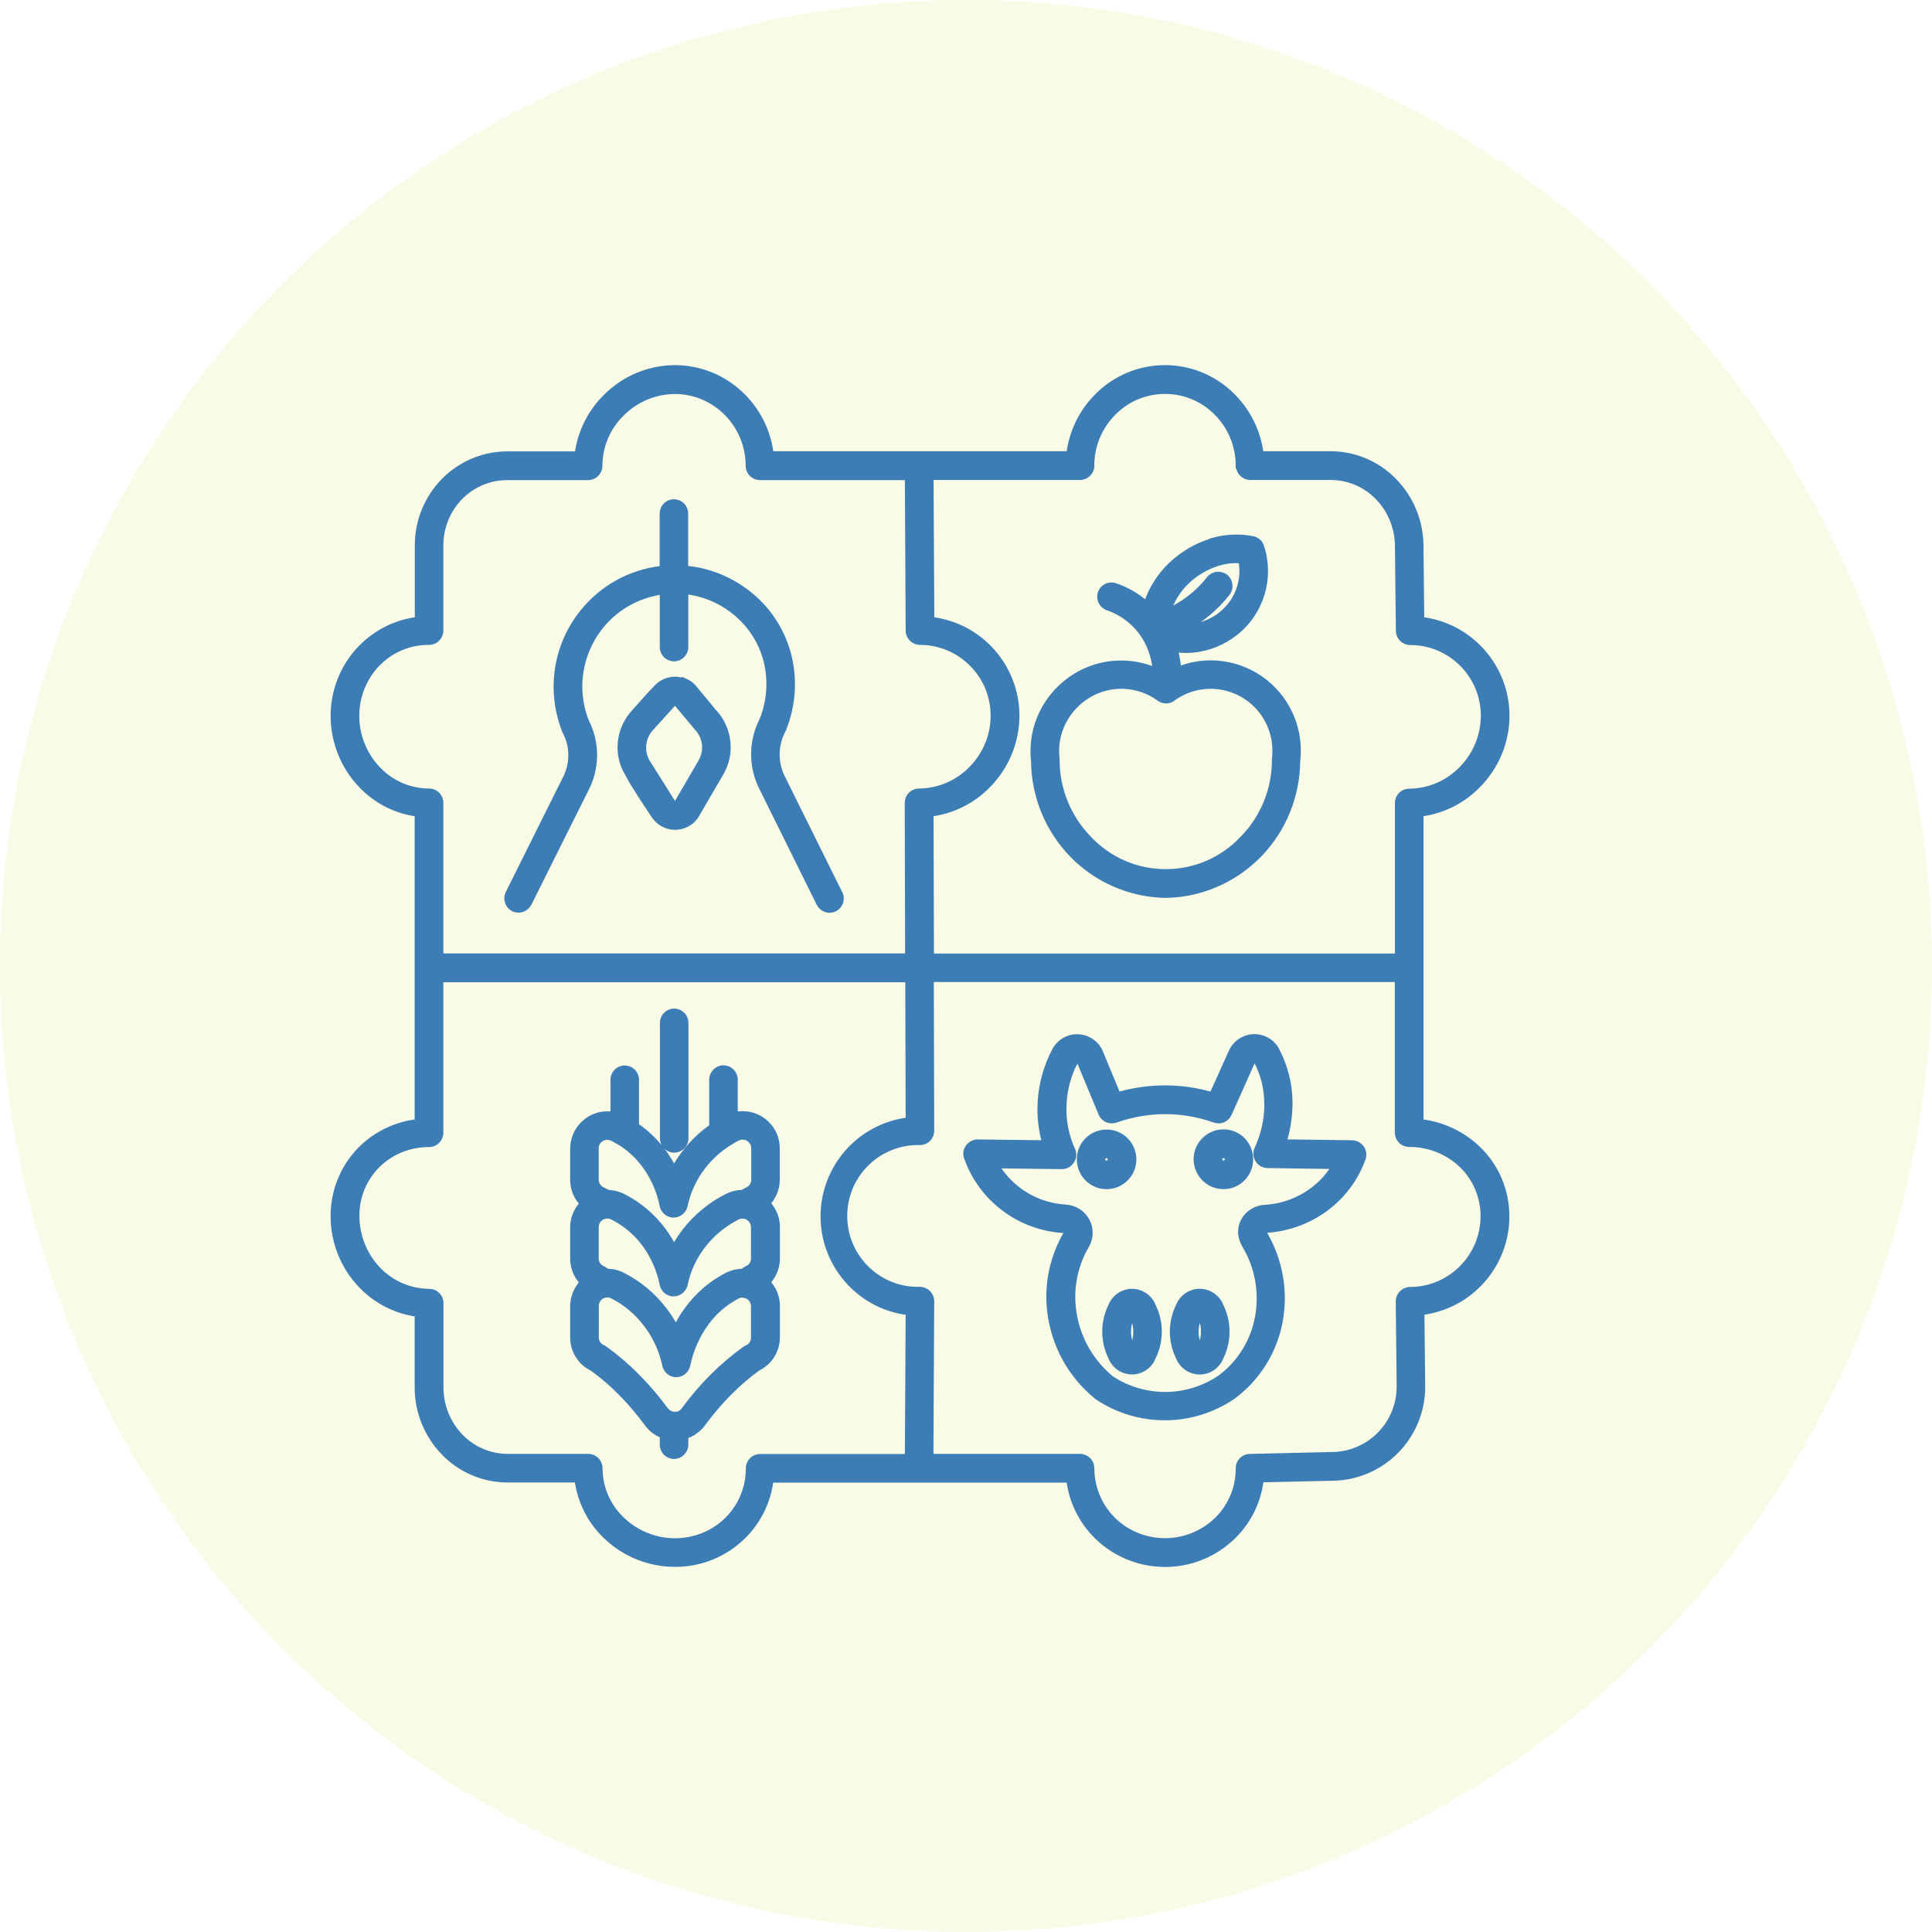
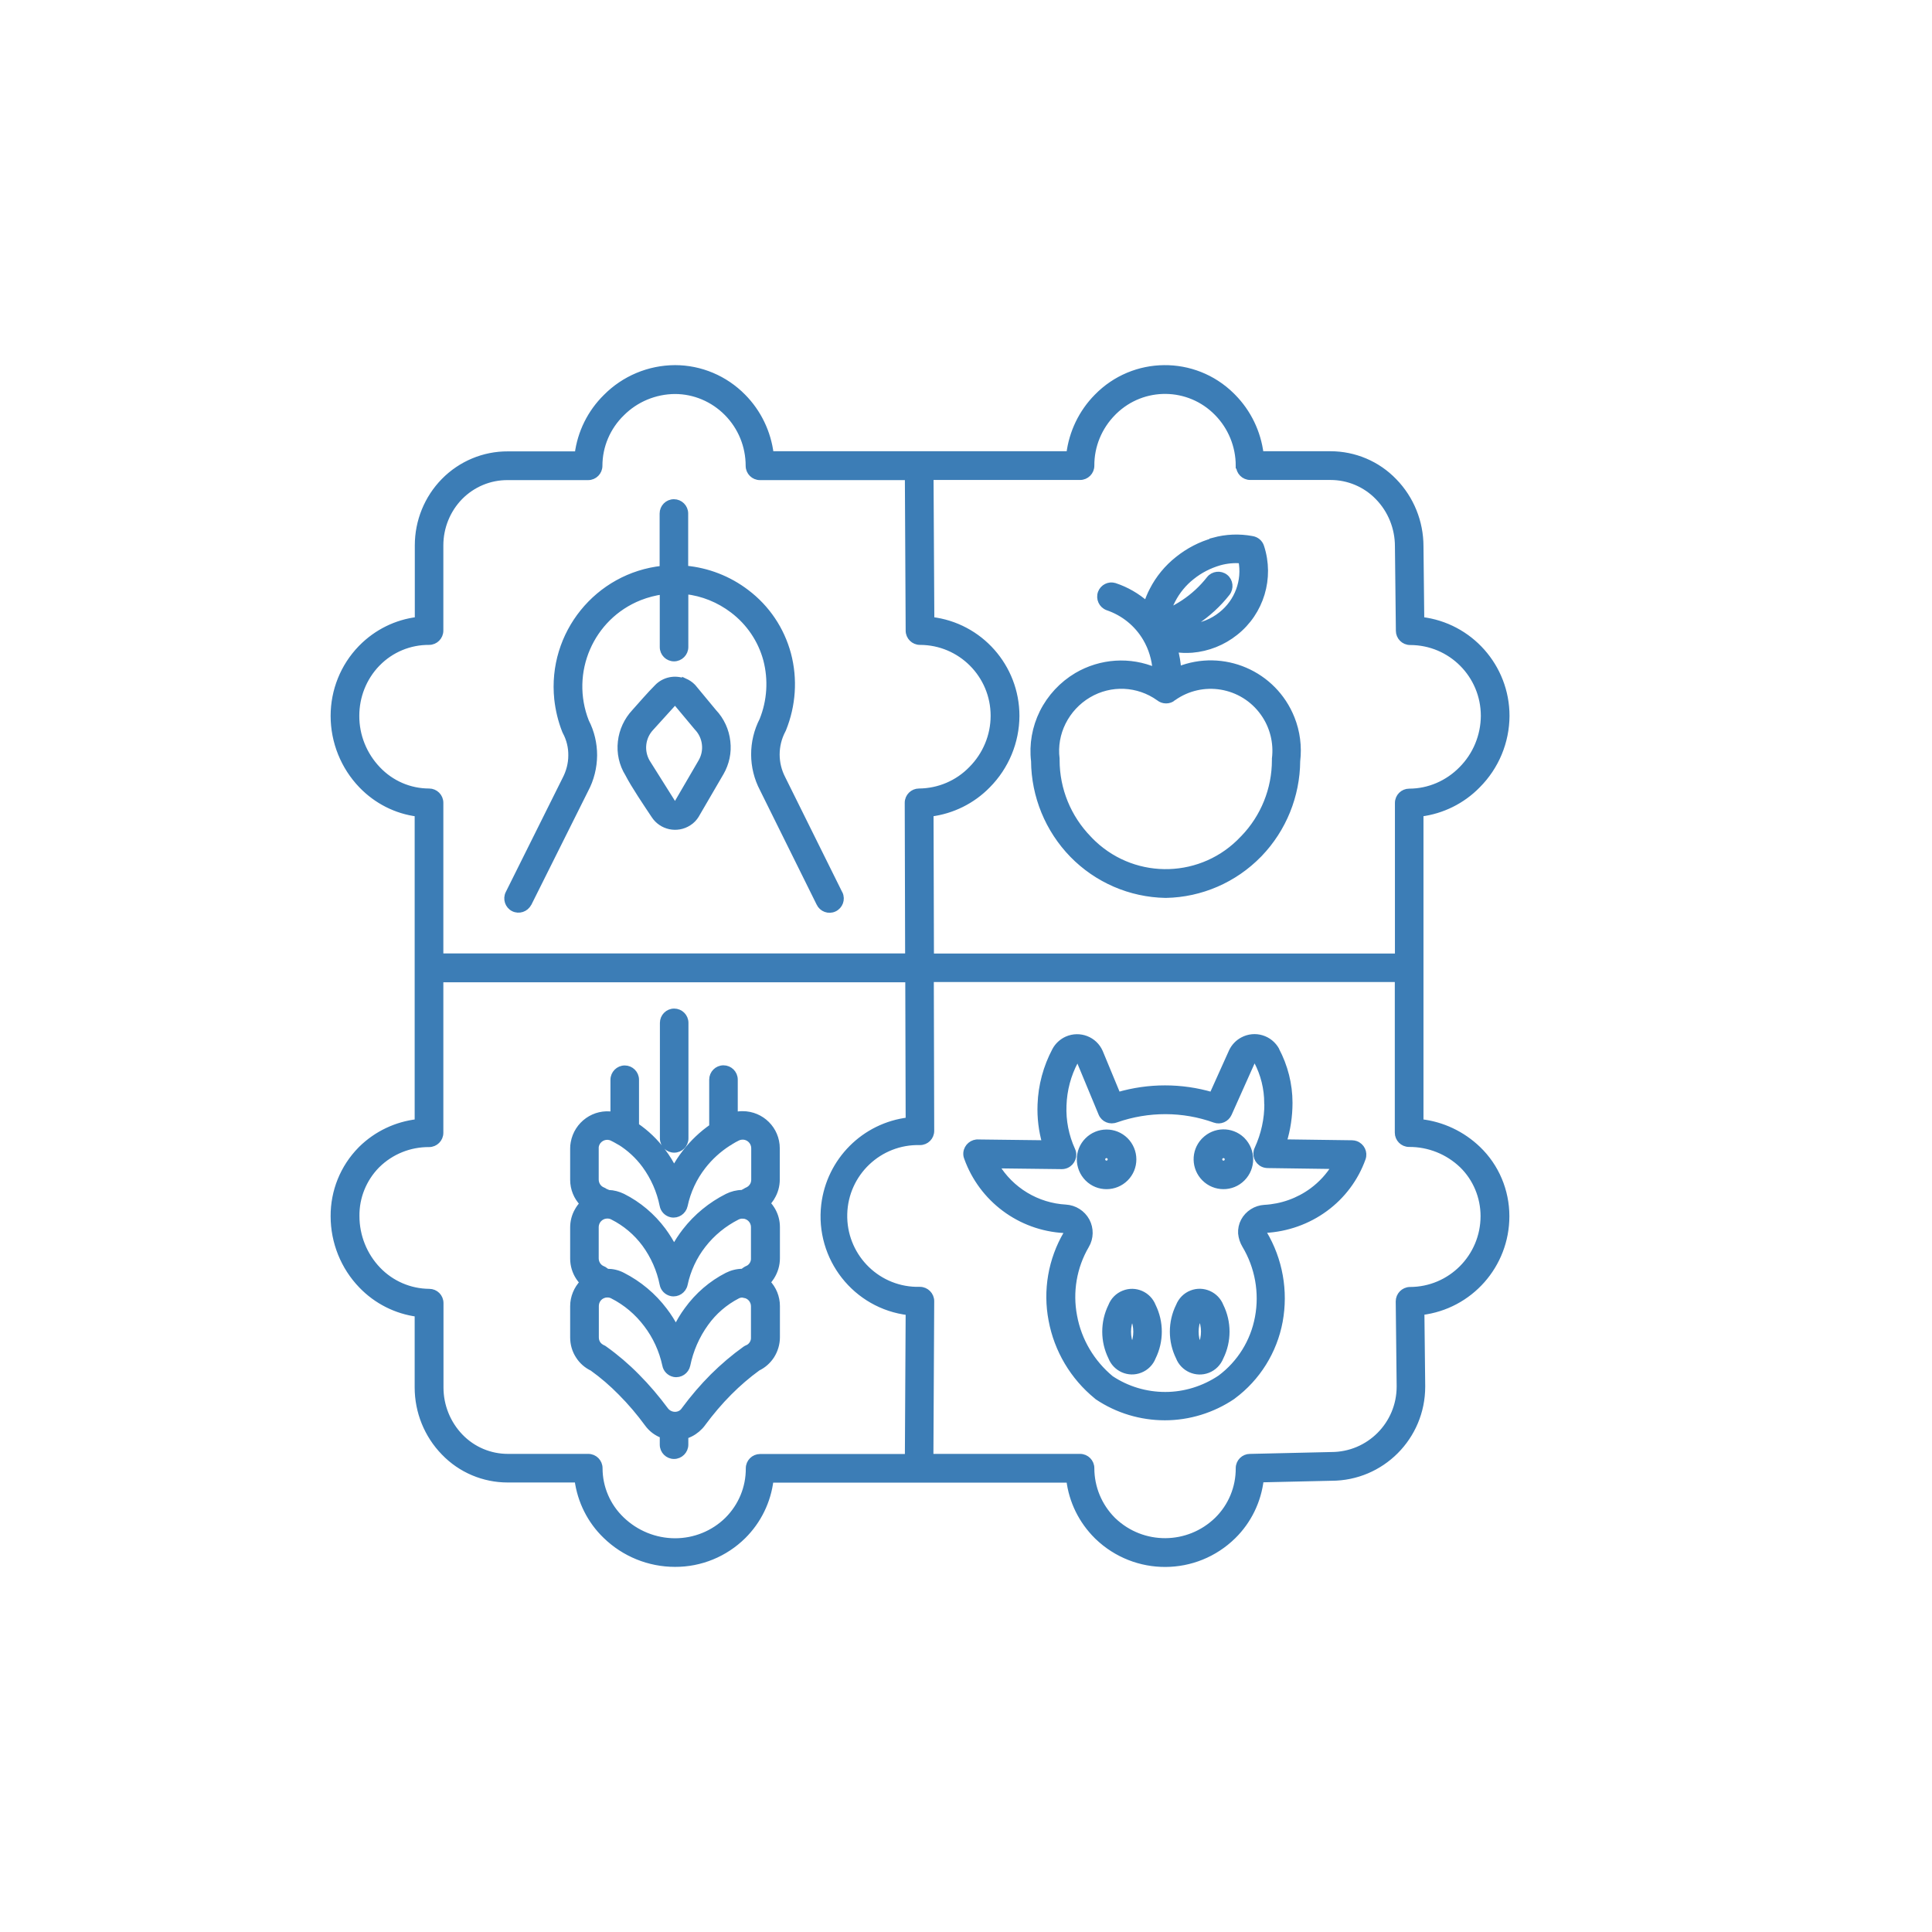
<svg xmlns="http://www.w3.org/2000/svg" width="168" height="168" viewBox="0 0 168 168" fill="none">
-   <circle opacity="0.1" cx="84" cy="84" r="84" fill="#CBD300" />
  <path fill-rule="evenodd" clip-rule="evenodd" d="M107.705 40.493C107.705 38.772 107.025 37.119 105.826 35.906C103.382 33.41 99.394 33.364 96.892 35.802C96.858 35.836 96.823 35.871 96.789 35.906C95.579 37.131 94.898 38.772 94.91 40.493C94.91 41.048 94.46 41.487 93.919 41.487H80.928L80.997 53.898C85.216 54.395 88.397 57.988 88.397 62.252C88.386 64.517 87.487 66.678 85.896 68.284C84.57 69.648 82.818 70.515 80.928 70.757L80.963 83.168H121.548V69.821C121.548 69.267 121.998 68.828 122.54 68.828C124.257 68.828 125.894 68.111 127.093 66.886C128.314 65.661 129.006 63.997 129.018 62.252C129.018 58.705 126.159 55.839 122.62 55.839C122.067 55.839 121.629 55.388 121.629 54.845V54.764L121.548 47.508C121.548 45.913 120.937 44.376 119.819 43.232C118.736 42.111 117.249 41.487 115.704 41.487H108.719C108.166 41.487 107.728 41.036 107.728 40.493H107.705ZM107.22 34.496C108.558 35.848 109.399 37.604 109.63 39.488H115.693C117.779 39.488 119.785 40.332 121.237 41.845C122.712 43.359 123.531 45.393 123.531 47.508L123.6 53.898C127.819 54.395 131.012 57.988 131.012 62.252C131 64.517 130.101 66.678 128.499 68.284C127.173 69.648 125.421 70.515 123.531 70.757V97.566C125.41 97.774 127.162 98.606 128.522 99.912C130.113 101.437 131 103.552 131 105.759C131 110.012 127.83 113.594 123.611 114.102L123.681 120.481V120.585C123.681 124.964 120.142 128.512 115.773 128.512L109.641 128.651C109.422 130.523 108.581 132.256 107.244 133.573C103.97 136.797 98.737 136.82 95.429 133.631L95.371 133.573C94.045 132.256 93.192 130.534 92.973 128.674H67.015C66.796 130.534 65.955 132.256 64.629 133.573C63.05 135.133 60.918 136.012 58.693 136C56.445 136 54.278 135.122 52.664 133.55C51.316 132.256 50.451 130.523 50.209 128.662H44.146C42.06 128.662 40.054 127.819 38.602 126.305C37.127 124.791 36.308 122.757 36.308 120.643V114.252C34.452 114.01 32.735 113.143 31.432 111.791C29.876 110.185 29 108.012 29 105.759C28.989 103.587 29.83 101.507 31.352 99.958L31.409 99.9C32.735 98.595 34.464 97.774 36.308 97.566V70.757C34.452 70.526 32.735 69.648 31.432 68.296C29.876 66.678 29 64.506 29 62.252C29 60.057 29.842 57.942 31.375 56.359L31.432 56.301C32.746 54.972 34.464 54.117 36.32 53.898V47.427C36.32 45.324 37.138 43.313 38.602 41.822C40.066 40.332 42.071 39.488 44.158 39.5H50.221C50.463 37.604 51.327 35.86 52.688 34.519C54.278 32.913 56.434 32.012 58.693 32C60.918 32 63.05 32.901 64.618 34.496C65.955 35.848 66.796 37.604 67.027 39.488H92.973C93.204 37.604 94.045 35.848 95.382 34.496C98.587 31.214 103.832 31.168 107.094 34.369C107.14 34.415 107.174 34.45 107.22 34.496ZM78.934 41.487L79.003 54.753V54.834C79.003 55.388 79.453 55.828 79.994 55.828C83.522 55.828 86.392 58.693 86.392 62.241C86.392 63.986 85.689 65.65 84.467 66.875C83.268 68.111 81.631 68.804 79.914 68.816C79.372 68.816 78.922 69.255 78.922 69.81L78.957 83.156H38.302V69.81C38.302 69.255 37.853 68.816 37.311 68.816C35.628 68.816 34.026 68.123 32.862 66.898C31.663 65.65 30.983 63.974 30.994 62.241C30.994 60.565 31.628 58.948 32.792 57.734L32.839 57.688C34.014 56.486 35.628 55.816 37.311 55.828C37.864 55.828 38.302 55.377 38.302 54.834V47.427C38.302 45.855 38.913 44.341 40.008 43.22C41.103 42.111 42.59 41.487 44.146 41.499H51.143C51.696 41.499 52.134 41.048 52.134 40.505C52.134 38.783 52.837 37.142 54.071 35.94C55.293 34.716 56.952 34.022 58.693 34.011C60.387 34.011 62.013 34.704 63.211 35.917C64.422 37.142 65.09 38.783 65.09 40.505C65.09 41.06 65.54 41.499 66.082 41.499H78.934V41.487ZM38.302 85.156V98.502C38.302 99.057 37.853 99.496 37.311 99.496C35.628 99.484 34.014 100.132 32.816 101.31L32.769 101.356C31.628 102.524 30.983 104.107 31.006 105.748C31.006 107.481 31.674 109.156 32.873 110.404C34.037 111.618 35.639 112.311 37.322 112.323C37.876 112.323 38.314 112.762 38.314 113.316V120.654C38.314 122.249 38.936 123.786 40.043 124.93C41.126 126.051 42.613 126.675 44.158 126.675H51.154C51.708 126.675 52.146 127.125 52.146 127.668C52.146 129.356 52.837 130.962 54.059 132.129C55.304 133.331 56.975 134.012 58.705 134.012C60.399 134.012 62.036 133.354 63.246 132.164C64.445 130.973 65.113 129.367 65.102 127.68C65.102 127.125 65.551 126.686 66.093 126.686H78.934L79.003 114.114C74.404 113.571 71.119 109.388 71.66 104.777C72.122 100.917 75.153 97.878 79.003 97.416L78.969 85.167H38.302V85.156ZM80.916 126.675H93.919C94.472 126.675 94.91 127.125 94.91 127.668C94.91 129.356 95.579 130.962 96.766 132.152L96.812 132.198C99.348 134.625 103.336 134.602 105.849 132.152C107.048 130.973 107.716 129.356 107.705 127.668C107.705 127.114 108.154 126.675 108.696 126.675H108.765L115.773 126.513C119.047 126.513 121.698 123.855 121.698 120.573V120.492L121.617 113.166C121.617 112.623 122.055 112.172 122.597 112.161C126.136 112.161 128.994 109.284 128.994 105.748C128.994 104.084 128.326 102.477 127.139 101.322C125.894 100.132 124.245 99.473 122.528 99.484C121.975 99.484 121.537 99.034 121.537 98.491V85.144H80.951L80.986 98.236V98.329C80.986 98.884 80.548 99.323 79.994 99.323C76.456 99.23 73.516 102.027 73.424 105.563C73.332 109.11 76.121 112.057 79.649 112.149C79.764 112.149 79.879 112.149 79.994 112.149C80.536 112.149 80.986 112.6 80.986 113.143L80.916 126.652V126.675ZM59.615 124.86C59.765 124.814 59.903 124.756 60.042 124.687C60.457 124.479 60.825 124.167 61.102 123.797L61.125 123.763C61.828 122.815 62.589 121.914 63.419 121.082C64.191 120.308 65.021 119.591 65.897 118.956C66.381 118.724 66.785 118.366 67.084 117.916C67.396 117.43 67.569 116.864 67.569 116.286V113.571C67.569 112.796 67.269 112.057 66.727 111.502C66.865 111.364 66.981 111.213 67.084 111.052C67.396 110.566 67.569 110 67.569 109.422V106.707C67.569 106.198 67.442 105.701 67.188 105.251C67.061 105.031 66.912 104.823 66.727 104.638C66.854 104.5 66.969 104.361 67.073 104.199L67.119 104.118C67.407 103.656 67.557 103.113 67.557 102.57V99.854C67.557 98.202 66.22 96.873 64.572 96.873C64.341 96.873 64.122 96.896 63.903 96.954V93.88C63.903 93.325 63.453 92.886 62.912 92.886C62.358 92.886 61.92 93.337 61.92 93.88V97.982C61.033 98.595 60.249 99.346 59.581 100.201C59.212 100.675 58.889 101.172 58.612 101.692C58.336 101.148 58.024 100.628 57.656 100.143C57.01 99.265 56.215 98.502 55.316 97.89V93.892C55.316 93.337 54.866 92.898 54.324 92.898C53.783 92.898 53.333 93.348 53.333 93.892V96.931C51.708 96.642 50.163 97.74 49.875 99.369C49.84 99.531 49.829 99.704 49.829 99.877V102.593C49.829 103.367 50.129 104.107 50.67 104.661C50.486 104.846 50.336 105.054 50.209 105.285C49.956 105.724 49.829 106.233 49.829 106.741V109.445C49.829 110.023 50.002 110.601 50.325 111.086C50.428 111.236 50.544 111.387 50.67 111.514C50.14 112.068 49.829 112.808 49.829 113.582V116.298C49.829 116.876 49.99 117.442 50.313 117.927C50.601 118.378 51.016 118.736 51.5 118.967C52.388 119.603 53.218 120.319 53.978 121.093C54.82 121.937 55.592 122.85 56.295 123.809C56.572 124.19 56.929 124.491 57.356 124.699C57.448 124.745 57.529 124.78 57.621 124.814V125.623C57.621 126.178 58.071 126.617 58.612 126.617C59.154 126.617 59.604 126.166 59.604 125.623V124.884L59.615 124.86ZM53.886 99.323C53.886 99.323 53.783 99.265 53.725 99.23C53.575 99.138 53.414 99.057 53.252 98.976C52.768 98.722 52.169 98.918 51.915 99.404C51.846 99.542 51.8 99.704 51.812 99.866V102.57C51.812 102.963 52.042 103.332 52.411 103.483C52.48 103.506 52.538 103.54 52.595 103.587L52.722 103.644C52.791 103.668 52.849 103.702 52.918 103.725C53.345 103.737 53.76 103.852 54.151 104.037C55.535 104.731 56.733 105.748 57.656 106.984C58.013 107.469 58.336 107.989 58.612 108.532C58.889 108.012 59.223 107.504 59.581 107.042C60.56 105.782 61.817 104.754 63.246 104.037C63.65 103.841 64.088 103.725 64.537 103.725L64.652 103.668C64.721 103.633 64.779 103.598 64.802 103.587C64.871 103.54 64.94 103.506 65.021 103.471C65.183 103.39 65.321 103.275 65.413 103.124L65.448 103.078C65.528 102.928 65.574 102.755 65.574 102.581V99.854C65.574 99.508 65.401 99.184 65.102 98.999C64.802 98.814 64.445 98.803 64.134 98.953C63.926 99.057 63.73 99.161 63.534 99.288C63.477 99.334 63.407 99.38 63.327 99.415C62.485 99.958 61.748 100.628 61.137 101.414C60.353 102.42 59.811 103.587 59.546 104.835C59.431 105.366 58.912 105.713 58.382 105.609C57.99 105.528 57.679 105.216 57.609 104.823C57.356 103.552 56.826 102.362 56.065 101.322C55.477 100.524 54.739 99.843 53.886 99.311V99.323ZM59.615 98.988V88.946C59.615 88.391 59.166 87.952 58.624 87.952C58.071 87.952 57.633 88.403 57.633 88.946V98.988C57.633 99.542 58.082 99.981 58.624 99.981C59.177 99.981 59.615 99.531 59.615 98.988ZM64.721 105.724H64.618C64.445 105.701 64.272 105.748 64.122 105.817C62.958 106.406 61.932 107.238 61.137 108.267C60.353 109.272 59.811 110.439 59.546 111.687C59.431 112.219 58.912 112.565 58.382 112.461C57.99 112.38 57.679 112.068 57.609 111.676C57.356 110.404 56.826 109.214 56.065 108.174C55.327 107.18 54.37 106.372 53.264 105.817C53.114 105.736 52.941 105.701 52.768 105.713C52.422 105.724 52.111 105.921 51.938 106.221C51.858 106.372 51.812 106.545 51.812 106.707V109.422C51.812 109.815 52.042 110.185 52.411 110.335C52.48 110.358 52.538 110.393 52.595 110.439L52.791 110.578C53.264 110.578 53.725 110.682 54.14 110.901C55.569 111.629 56.814 112.669 57.782 113.952C58.163 114.449 58.486 114.969 58.774 115.524C59.05 114.957 59.373 114.403 59.753 113.894C60.664 112.635 61.851 111.606 63.234 110.901C63.65 110.693 64.111 110.578 64.583 110.578L64.802 110.416C64.871 110.37 64.94 110.335 65.021 110.3C65.183 110.231 65.309 110.104 65.401 109.965C65.505 109.804 65.563 109.607 65.551 109.422V106.707C65.551 106.533 65.505 106.372 65.425 106.221C65.275 105.956 65.01 105.771 64.698 105.724H64.721ZM64.768 112.588H64.71L64.629 112.577C64.456 112.577 64.283 112.6 64.134 112.681C63.038 113.247 62.082 114.068 61.367 115.073C60.583 116.159 60.042 117.407 59.776 118.713C59.661 119.244 59.142 119.591 58.612 119.487C58.22 119.406 57.909 119.094 57.84 118.701C57.563 117.419 57.01 116.205 56.215 115.165C55.431 114.125 54.428 113.27 53.264 112.681C53.114 112.6 52.941 112.565 52.768 112.577H52.688L52.63 112.588C52.515 112.612 52.399 112.658 52.296 112.716C51.996 112.9 51.823 113.224 51.823 113.571V116.286C51.823 116.483 51.869 116.668 51.973 116.829C52.077 116.991 52.227 117.107 52.388 117.188C52.457 117.211 52.515 117.245 52.572 117.292C53.575 118.008 54.509 118.805 55.373 119.684C56.284 120.596 57.114 121.579 57.886 122.619C58.174 123 58.705 123.127 59.131 122.919C59.269 122.85 59.385 122.746 59.477 122.619L59.5 122.584C60.261 121.556 61.09 120.585 61.99 119.684C62.866 118.817 63.799 118.02 64.802 117.303C64.871 117.257 64.94 117.222 65.021 117.188C65.183 117.118 65.309 116.991 65.401 116.852C65.505 116.691 65.563 116.494 65.551 116.309V113.594C65.551 113.108 65.217 112.704 64.745 112.612L64.768 112.588ZM111.013 91.326C110.436 90.263 109.122 89.859 108.05 90.436C107.635 90.656 107.301 91.014 107.105 91.43L105.399 95.22C102.725 94.435 99.889 94.435 97.204 95.22L95.659 91.488C95.175 90.379 93.884 89.882 92.778 90.367C92.34 90.564 91.971 90.899 91.74 91.326C90.968 92.782 90.53 94.388 90.472 96.041C90.426 97.185 90.564 98.317 90.876 99.404L85.101 99.334C84.559 99.288 84.075 99.692 84.017 100.236C84.006 100.374 84.017 100.524 84.075 100.663C85.366 104.28 88.697 106.764 92.535 106.972C92.582 106.972 92.616 106.984 92.651 107.007C92.685 107.03 92.708 107.053 92.731 107.088C92.743 107.123 92.754 107.157 92.754 107.192C92.754 107.227 92.754 107.261 92.72 107.284C91.394 109.549 90.933 112.219 91.429 114.796C91.913 117.396 93.308 119.741 95.348 121.405L95.429 121.475C97.169 122.642 99.209 123.254 101.296 123.254C103.382 123.254 105.434 122.619 107.174 121.452L107.232 121.405C109.353 119.834 110.805 117.5 111.289 114.9C111.774 112.265 111.289 109.538 109.918 107.238C109.883 107.192 109.872 107.146 109.86 107.088C109.86 107.088 109.906 107.019 109.929 106.996C109.952 106.972 109.987 106.972 110.021 106.961C111.9 106.857 113.722 106.221 115.243 105.1C116.742 104.003 117.883 102.477 118.505 100.732C118.69 100.212 118.413 99.646 117.894 99.461C117.79 99.427 117.687 99.404 117.583 99.404L111.624 99.323C111.969 98.213 112.142 97.058 112.142 95.891C112.142 94.296 111.739 92.713 110.99 91.303L111.013 91.326ZM110.183 95.925C110.183 94.654 109.872 93.395 109.272 92.262C109.249 92.228 109.226 92.204 109.192 92.181C109.157 92.158 109.111 92.147 109.076 92.158C109.042 92.158 109.007 92.17 108.973 92.193C108.949 92.216 108.926 92.239 108.915 92.262L106.863 96.85C106.644 97.323 106.114 97.555 105.63 97.381C102.863 96.388 99.843 96.388 97.065 97.358H97.054C96.547 97.566 95.97 97.335 95.763 96.827L93.873 92.274C93.873 92.274 93.838 92.228 93.815 92.204C93.78 92.181 93.746 92.17 93.711 92.17C93.677 92.17 93.63 92.17 93.596 92.193C93.561 92.216 93.538 92.239 93.515 92.274C92.881 93.464 92.535 94.77 92.489 96.122C92.432 97.462 92.697 98.791 93.25 100.004C93.481 100.501 93.25 101.091 92.754 101.322C92.628 101.38 92.478 101.414 92.34 101.414L86.622 101.345C87.913 103.494 90.184 104.858 92.674 104.996C93.446 105.043 94.138 105.482 94.507 106.164C94.864 106.834 94.852 107.654 94.46 108.313C93.377 110.162 93.008 112.346 93.412 114.449C93.803 116.575 94.945 118.493 96.604 119.868C98.011 120.804 99.647 121.29 101.33 121.29C103.025 121.29 104.685 120.77 106.102 119.822C107.82 118.54 108.984 116.668 109.376 114.553C109.779 112.392 109.376 110.162 108.246 108.278C108.062 107.966 107.947 107.62 107.912 107.25C107.889 106.88 107.97 106.499 108.143 106.175C108.5 105.505 109.192 105.066 109.952 105.02C111.451 104.939 112.892 104.43 114.102 103.54C114.886 102.963 115.554 102.235 116.061 101.403L110.275 101.322C110.114 101.322 109.964 101.299 109.814 101.229C109.318 100.998 109.099 100.409 109.33 99.912C109.906 98.664 110.206 97.312 110.194 95.937L110.183 95.925ZM101.561 53.17C101.665 52.835 101.803 52.511 101.964 52.199C102.368 51.413 102.944 50.708 103.636 50.165C104.35 49.588 105.169 49.172 106.045 48.917C106.656 48.744 107.301 48.686 107.935 48.732C108.281 50.5 107.612 52.315 106.195 53.436C105.422 54.06 104.489 54.429 103.497 54.51H103.267C103.52 54.383 103.762 54.233 104.005 54.071C105.03 53.389 105.953 52.546 106.713 51.575C107.048 51.148 106.978 50.512 106.552 50.177C106.125 49.842 105.491 49.911 105.157 50.339C104.523 51.148 103.774 51.841 102.921 52.407C102.483 52.696 102.033 52.95 101.549 53.17H101.561ZM105.526 46.999C106.621 46.699 107.762 46.652 108.869 46.86C109.249 46.918 109.56 47.172 109.676 47.542C110.563 50.258 109.664 53.239 107.428 55.007C106.344 55.874 105.03 56.394 103.659 56.509C103.163 56.544 102.656 56.532 102.16 56.452C102.322 57.029 102.425 57.619 102.46 58.22C106.356 56.66 110.771 58.555 112.327 62.46C112.799 63.639 112.961 64.922 112.811 66.181C112.788 69.197 111.612 72.098 109.526 74.27L109.468 74.328C107.336 76.512 104.431 77.772 101.388 77.829H101.342C98.287 77.772 95.382 76.512 93.25 74.328C91.129 72.144 89.93 69.22 89.907 66.181C89.734 64.725 90 63.258 90.645 61.952C91.314 60.612 92.351 59.502 93.63 58.74C95.717 57.515 98.253 57.341 100.477 58.3C100.408 57.318 100.12 56.359 99.624 55.516C98.875 54.244 97.699 53.297 96.305 52.823C95.786 52.627 95.532 52.06 95.717 51.54C95.901 51.055 96.431 50.789 96.927 50.94C97.942 51.275 98.887 51.818 99.694 52.534C99.832 52.118 99.993 51.714 100.201 51.321C100.731 50.281 101.492 49.356 102.414 48.628C103.336 47.889 104.396 47.334 105.538 47.022L105.526 46.999ZM102.022 60.692C104.546 58.89 108.05 59.479 109.849 62.01C110.667 63.154 111.024 64.575 110.851 65.973C110.851 66.02 110.851 66.054 110.851 66.1C110.851 68.631 109.872 71.058 108.12 72.872L108.073 72.918C104.604 76.628 98.794 76.812 95.094 73.346C94.945 73.207 94.806 73.068 94.668 72.918C92.893 71.092 91.89 68.654 91.89 66.1C91.89 66.054 91.89 66.008 91.89 65.973C91.752 64.887 91.948 63.789 92.432 62.819C92.927 61.825 93.7 60.993 94.656 60.427C96.57 59.294 98.956 59.398 100.766 60.692C101.134 60.993 101.665 60.993 102.033 60.692H102.022ZM58.831 61.132C58.831 61.132 58.797 61.108 58.785 61.108C58.727 61.085 58.681 61.085 58.624 61.108C58.601 61.108 58.589 61.132 58.566 61.143L56.607 63.304C56.238 63.697 56.007 64.205 55.95 64.737C55.892 65.268 56.007 65.8 56.272 66.262L58.532 69.856C58.532 69.856 58.635 69.937 58.693 69.937C58.727 69.937 58.762 69.937 58.797 69.914C58.82 69.902 58.843 69.891 58.854 69.868L60.941 66.285L60.987 66.204C61.24 65.754 61.344 65.234 61.286 64.725C61.229 64.182 60.987 63.662 60.606 63.269L58.82 61.132H58.831ZM59.557 59.271C58.716 58.913 57.748 59.109 57.125 59.768C56.48 60.415 55.777 61.236 55.166 61.917C54.509 62.622 54.082 63.535 53.978 64.494C53.863 65.465 54.082 66.459 54.601 67.291C55.131 68.319 56.203 69.902 56.872 70.908C57.529 71.924 58.877 72.213 59.892 71.555C60.168 71.381 60.399 71.139 60.56 70.861V70.838H60.572L62.658 67.256L62.693 67.198C63.165 66.378 63.373 65.43 63.258 64.483C63.154 63.524 62.739 62.611 62.07 61.906L60.318 59.791C60.318 59.791 60.261 59.733 60.237 59.699C60.042 59.502 59.811 59.352 59.557 59.236V59.271ZM45.99 78.546L50.912 68.689C51.408 67.764 51.662 66.736 51.673 65.684C51.673 64.668 51.443 63.662 50.97 62.749C49.287 58.474 51.373 53.644 55.627 51.956C56.272 51.702 56.941 51.529 57.621 51.436V56.267C57.621 56.821 58.071 57.26 58.612 57.26C59.154 57.26 59.604 56.81 59.604 56.267V51.413C61.102 51.575 62.52 52.153 63.719 53.066C65.136 54.14 66.162 55.654 66.623 57.376C67.073 59.109 66.958 60.947 66.289 62.611C65.321 64.494 65.321 66.724 66.312 68.608L71.234 78.546C71.465 79.043 72.052 79.262 72.548 79.031C73.044 78.8 73.263 78.211 73.032 77.714C73.032 77.702 73.021 77.691 73.009 77.679L68.064 67.707C67.373 66.389 67.373 64.829 68.064 63.512L68.11 63.42C68.952 61.34 69.113 59.052 68.537 56.879C67.96 54.73 66.692 52.846 64.917 51.506C63.373 50.327 61.529 49.611 59.592 49.437V44.653C59.592 44.099 59.142 43.66 58.601 43.66C58.047 43.66 57.609 44.11 57.609 44.653V49.449C51.961 50.05 47.858 55.123 48.446 60.785C48.549 61.721 48.769 62.645 49.114 63.524C49.126 63.57 49.149 63.604 49.172 63.651C49.506 64.275 49.679 64.98 49.667 65.696C49.667 66.424 49.472 67.14 49.137 67.776L44.204 77.679C43.962 78.164 44.158 78.765 44.642 79.008C45.126 79.251 45.725 79.054 45.968 78.569L45.99 78.546ZM98.449 114.322C98.449 114.322 98.437 114.403 98.368 114.53C98.011 115.339 98.011 116.263 98.368 117.072C98.437 117.199 98.437 117.28 98.449 117.28C98.46 117.28 98.46 117.199 98.529 117.072C98.887 116.263 98.887 115.339 98.529 114.53C98.46 114.403 98.46 114.322 98.449 114.322ZM96.616 113.571C95.924 114.969 95.924 116.621 96.616 118.02C97.008 119.025 98.149 119.533 99.152 119.129C99.659 118.932 100.062 118.528 100.258 118.02C100.95 116.621 100.95 114.969 100.258 113.571C99.866 112.565 98.725 112.057 97.722 112.461C97.215 112.658 96.812 113.062 96.616 113.571ZM106.748 100.813C106.748 100.721 106.713 100.628 106.644 100.559L106.621 100.536C106.483 100.42 106.275 100.432 106.137 100.559L106.114 100.582C106.056 100.652 106.033 100.732 106.033 100.813C106.033 100.906 106.068 100.998 106.137 101.068C106.206 101.137 106.298 101.172 106.391 101.172C106.483 101.172 106.575 101.137 106.644 101.068C106.713 100.998 106.748 100.906 106.748 100.813ZM108.05 99.149L107.981 99.08C107.059 98.225 105.63 98.248 104.731 99.149L104.662 99.219C103.809 100.143 103.843 101.576 104.731 102.466C105.641 103.379 107.128 103.39 108.039 102.466C108.949 101.553 108.949 100.062 108.039 99.138L108.05 99.149ZM96.57 100.813C96.57 100.721 96.535 100.628 96.466 100.559C96.397 100.49 96.305 100.455 96.213 100.455C96.016 100.455 95.855 100.617 95.855 100.813C95.855 101.01 96.016 101.172 96.213 101.172C96.305 101.172 96.397 101.137 96.466 101.068C96.535 100.998 96.57 100.906 96.57 100.813ZM97.872 99.149C96.95 98.236 95.475 98.248 94.564 99.161C93.653 100.074 93.665 101.564 94.576 102.477C95.486 103.39 96.973 103.379 97.884 102.466C98.322 102.027 98.564 101.437 98.564 100.813C98.564 100.189 98.31 99.588 97.872 99.149ZM104.327 114.322C104.327 114.322 104.316 114.403 104.247 114.53C103.889 115.339 103.889 116.263 104.247 117.06C104.316 117.188 104.316 117.268 104.327 117.268C104.339 117.268 104.339 117.188 104.408 117.06C104.777 116.252 104.777 115.327 104.408 114.518C104.339 114.391 104.339 114.31 104.327 114.31V114.322ZM102.495 113.571C101.803 114.969 101.803 116.621 102.495 118.02C102.886 119.025 104.028 119.533 105.03 119.14C105.538 118.944 105.941 118.54 106.148 118.02C106.84 116.621 106.84 114.969 106.148 113.571C105.757 112.565 104.615 112.057 103.613 112.45C103.105 112.646 102.702 113.051 102.495 113.571Z" fill="#3C7DB6" stroke="#3C7DB6" stroke-width="0.5" />
</svg>